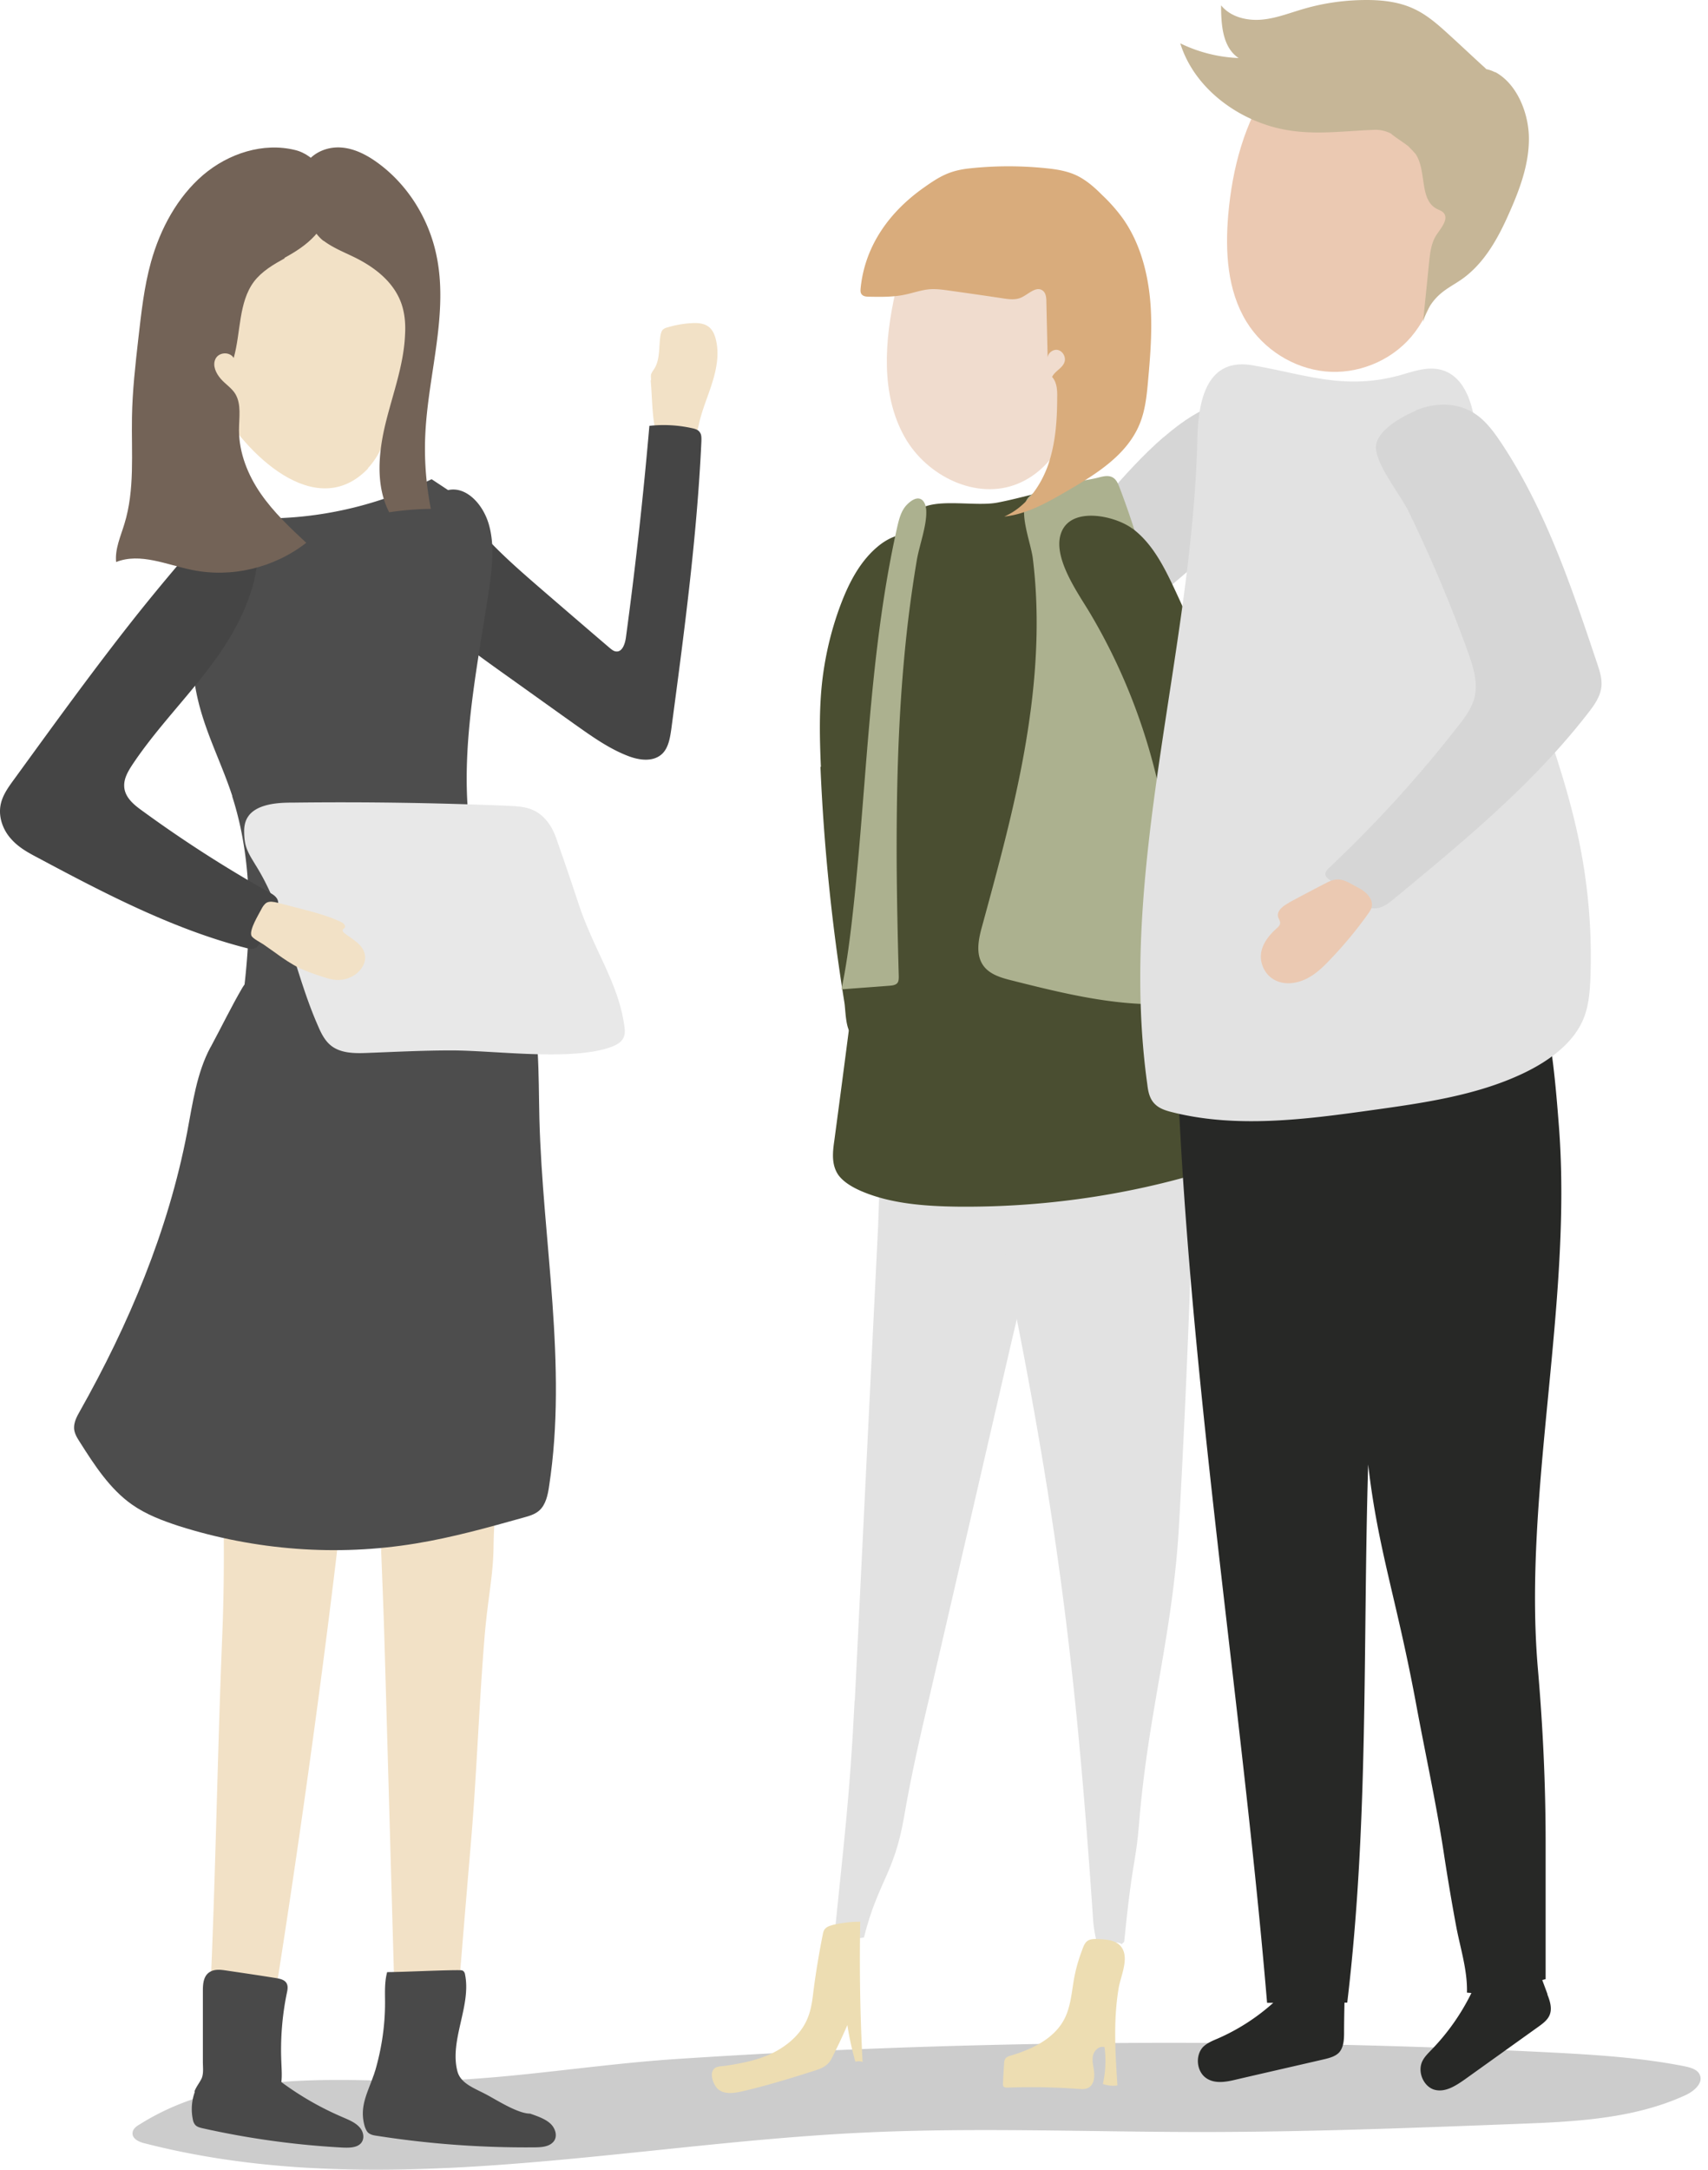
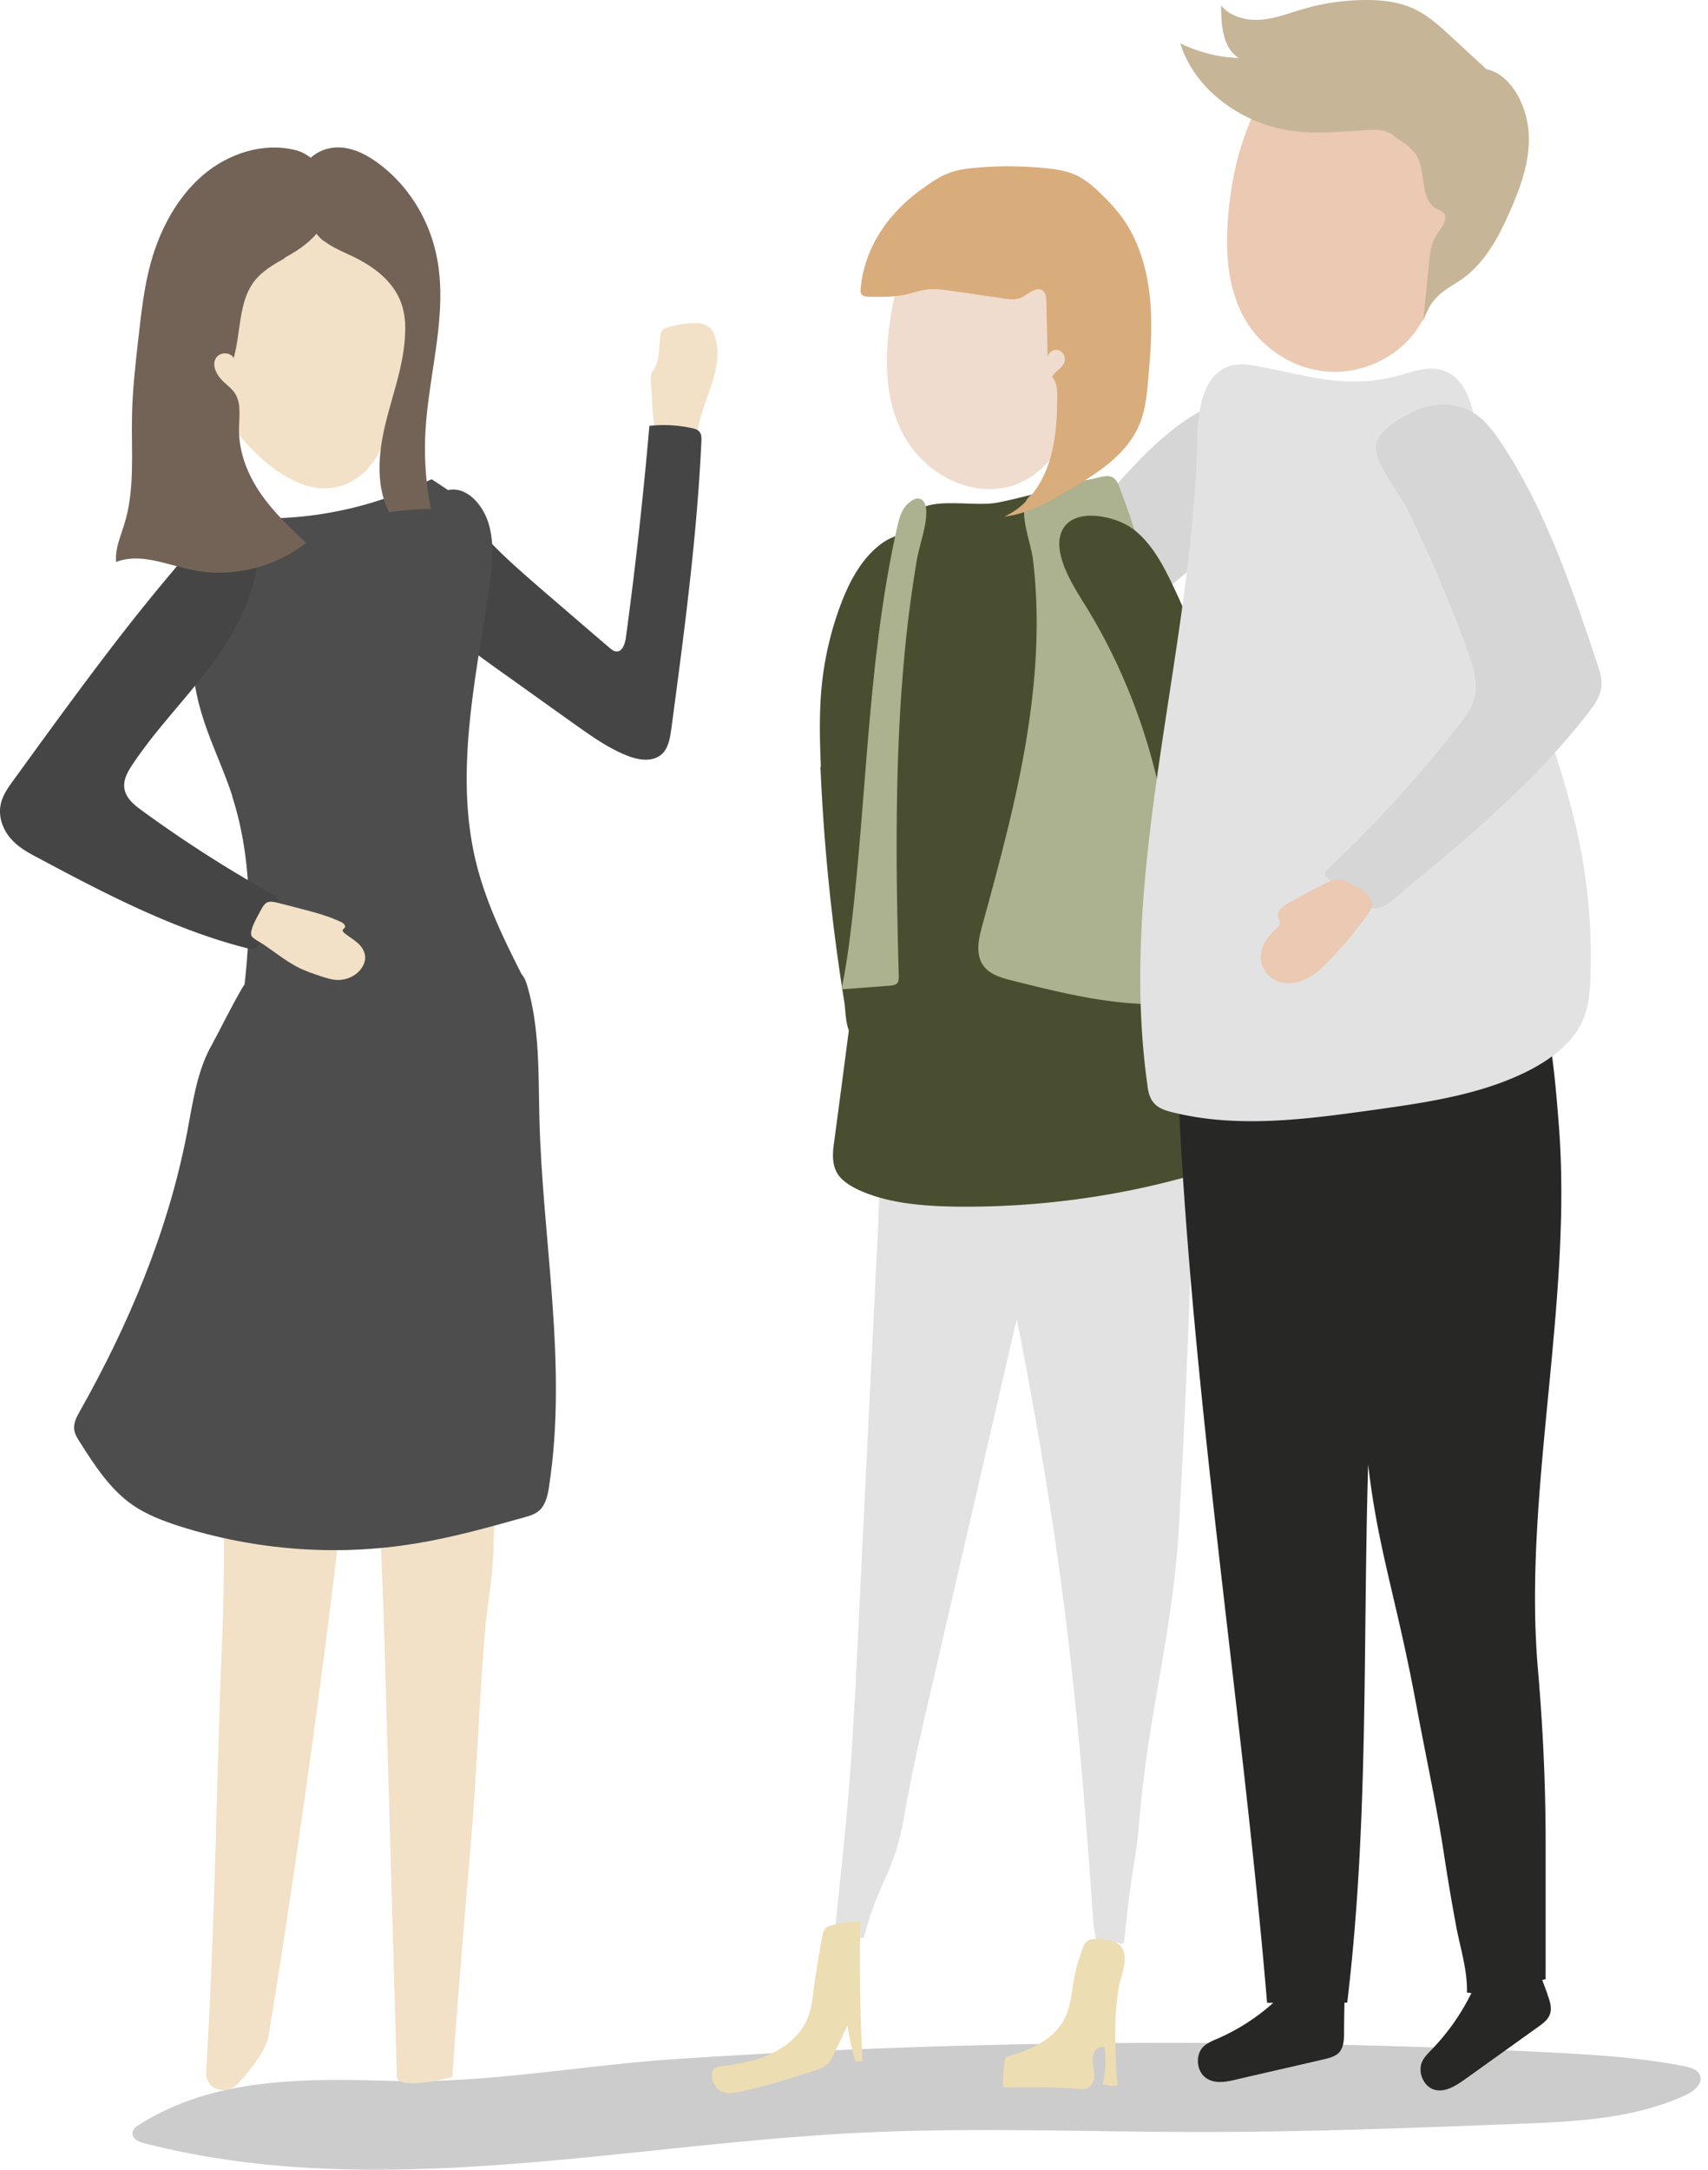
<svg xmlns="http://www.w3.org/2000/svg" width="126" height="160" fill="none">
  <path style="mix-blend-mode:multiply" opacity=".2" d="M10.28 156.667c-.234.141-.484.33-.5.614-.046.425.468.676.89.771 17.1 4.392 35.044.11 52.66-.771 8.426-.425 16.867-.063 25.309-.063 7.786 0 15.556-.299 23.326-.599 4.213-.157 8.566-.362 12.389-2.124.609-.284 1.327-.882 1.03-1.512-.172-.377-.64-.503-1.045-.598-3.308-.661-6.694-.865-10.064-1.039a557.153 557.153 0 00-42.909-.503c-7.146.189-14.292.519-21.439.991-6.818.441-13.902 1.795-20.72 1.622-6.414-.174-13.279-.362-18.943 3.226l.016-.015z" fill="url(#paint0_linear_1585_5181)" />
  <path d="M48.031 28.034c0-.142-.031-.283 0-.425.047-.158.156-.283.234-.41.437-.692.328-1.59.453-2.423.03-.158.062-.33.171-.457a.715.715 0 01.344-.173 7.55 7.55 0 011.763-.315c.483-.031 1.014 0 1.373.346.234.22.359.536.437.85.265 1.04.062 2.141-.25 3.149-.312 1.023-.749 1.999-.983 3.038-.078.362-.156.77-.468.96-.156.094-.343.11-.53.11-.703 0-2.091.142-2.263-.74-.218-1.117-.203-2.345-.312-3.494l.031-.016z" fill="#F2E1C6" />
  <path d="M32.895 37.321c1.341.504 2.34 1.684 3.354 2.74 1.233 1.274 2.575 2.423 3.901 3.572 1.607 1.385 3.214 2.77 4.837 4.156.14.11.28.236.468.252.453.047.655-.567.718-1.024a324.743 324.743 0 001.732-15.614 9.646 9.646 0 013.152.173c.218.047.452.11.577.315.125.173.11.409.11.63-.328 7.098-1.28 14.166-2.216 21.202-.094.661-.203 1.385-.656 1.842-.67.66-1.747.503-2.605.157-1.405-.55-2.669-1.464-3.917-2.345-1.794-1.275-3.589-2.566-5.383-3.841-1.779-1.275-3.573-2.55-5.118-4.124-.905-.913-1.732-1.952-2.215-3.164-1.015-2.613-.047-6.154 3.26-4.911v-.016z" fill="#454545" />
  <path d="M16.404 120.384c.406-9.979-.452-20.164-.374-30.206a26.465 26.465 0 011.264-10.31c.062-.205.14-.41.28-.567.422-.488 1.155-.22 1.717.032 5.383 2.455 11.75 1.889 16.664-1.59.968 1.637 1.248 3.652 1.483 5.588.39 3.132.811 6.264.92 9.428v.016c.016.677.031 1.354.016 2.03-.063 3.936-.75 7.808-1.28 11.68-.343 2.534-.655 5.069-.686 7.634-.031 2.094-.406 3.637-.656 6.517-.42 5.116-.577 10.106-1.014 15.268-.468 5.525-.936 11.05-1.326 16.591 0 .22-.031.441-.047.661-.25.079-4.088 1.055-4.088-.047-.312-10.751-.608-21.486-.92-32.237-.125-4.517-.78-18.778-.874-24.099l-.858.095c-1.061 14.654-4.463 38.989-6.803 53.203-.203 1.259-1.545 2.786-2.278 3.589-.75.803-2.138.582-2.357-.661.687-10.861.765-21.722 1.217-32.583v-.032z" fill="#F2E1C6" />
-   <path d="M27.562 153.046c.047-.126.078-.252.125-.378.468-1.621.718-3.29.718-4.974 0-.756-.047-1.527.156-2.267 1.108 0 4.228-.157 5.336-.141.094 0 .203 0 .281.063a.39.39 0 01.125.236c.483 2.314-1.155 4.848-.562 7.146.234.913 1.233 1.243 2.122 1.716.78.409 2.325 1.416 3.246 1.416.53.189 1.107.378 1.497.74.39.362.562.992.188 1.37-.328.346-.89.377-1.404.377a71.114 71.114 0 01-11.578-.85c-.234-.031-.468-.078-.64-.22-.125-.11-.187-.268-.25-.425-.452-1.464.188-2.503.625-3.778l.015-.031zM14.342 154.243c.124-.362.39-.661.546-1.007.14-.362.078-.803.078-1.197v-5.241c0-.52.046-1.149.577-1.417.359-.189.796-.126 1.201-.063 1.17.173 2.357.346 3.527.535.312.047.655.11.827.331.171.22.125.519.062.787a20.791 20.791 0 00-.405 5.1c.015.488.062.976 0 1.464a22.285 22.285 0 004.462 2.565c.468.205.967.394 1.295.756.328.346.421.913.062 1.243-.312.284-.827.284-1.279.268a62.764 62.764 0 01-10.314-1.417c-.203-.047-.421-.094-.561-.236a.77.77 0 01-.188-.393 3.721 3.721 0 01.14-2.062l-.03-.016z" fill="#494949" />
  <path d="M27.134 34.535c.874-.929 1.342-2.172 1.716-3.384.812-2.629 1.373-5.4 1.17-8.154-.202-2.755-1.216-5.54-3.198-7.492s-4.977-2.96-7.614-2.189c-3.09.913-5.118 4.077-5.43 7.273-.328 3.21.795 6.422 2.356 9.27 1.872 3.432 7.13 8.768 11.031 4.676h-.031z" fill="#F2E1C6" />
  <path d="M17.126 58.713c1.591 4.927 1.435 10.279.702 15.583 3.51-.141 7.115.425 10.61-.157a124.452 124.452 0 0010.127-2.125c-1.42-2.802-2.809-5.62-3.527-8.768-1.466-6.422.047-13.19 1.03-19.738.234-1.59.437-3.274 0-4.817-.437-1.543-1.7-2.849-3.011-2.55l-1.217-.803c-3.667 1.795-7.583 2.77-11.531 2.88-1.014.032-2.09 0-2.996.583-.749.472-1.295 1.322-1.732 2.204-1.654 3.368-1.84 7.666-.78 11.365.624 2.188 1.638 4.187 2.34 6.343h-.015z" fill="#4D4D4D" />
  <path d="M15.528 77.224c-1.014 1.889-1.311 4.108-1.717 6.249-1.404 7.32-4.322 14.214-7.926 20.604-.218.378-.437.803-.421 1.244.015.378.234.724.437 1.039 1.076 1.7 2.215 3.447 3.822 4.58 1.046.74 2.263 1.196 3.464 1.59 5.649 1.794 11.656 2.251 17.476 1.291 2.7-.441 5.352-1.181 7.989-1.921.405-.11.826-.236 1.139-.519.468-.425.624-1.133.717-1.794 1.373-8.941-.483-18.055-.717-27.106-.078-3.29.03-6.642-.89-9.775-.109-.346-.234-.724-.515-.944-.296-.22-.686-.236-1.045-.236-5.165.047-10.314.078-15.478.126-1.373 0-3.215-.11-3.98 1.18-.795 1.354-1.575 2.96-2.34 4.376l-.015.016z" fill="#4D4D4D" />
-   <path d="M46.05 75.603c-.452-3.18-2.246-5.525-3.4-9.05a247.923 247.923 0 00-1.64-4.802c-.296-.834-.842-1.621-1.653-1.999-.578-.268-1.233-.299-1.873-.33-5.273-.22-10.547-.3-15.821-.236-.811 0-1.639.031-2.387.314-.375.142-.75.378-.968.709-.218.314-.296.692-.296 1.07 0 .897.14 1.354.608 2.125l.219.362c2.278 3.62 2.902 8.012 4.634 11.916.234.55.515 1.102.998 1.463.703.52 1.654.536 2.528.504 2.091-.079 4.197-.189 6.304-.189 3.152 0 8.597.772 11.593-.189.437-.141.92-.346 1.108-.77.125-.284.093-.599.047-.898z" fill="#E8E8E8" />
  <path d="M.97 57.564c-.42.582-.857 1.196-.951 1.952-.11.881.265 1.778.827 2.377.546.613 1.248.991 1.935 1.353 4.977 2.66 10.032 5.289 15.369 6.658.234.063.468.11.686 0 .219-.11.36-.377.484-.63.343-.739.702-1.463 1.046-2.203.078-.157.155-.33.155-.52-.015-.346-.327-.566-.592-.708a93.746 93.746 0 01-9.55-6.139c-.561-.409-1.201-.96-1.217-1.747-.015-.55.266-1.039.546-1.48 2.934-4.454 7.303-7.807 8.894-13.127.36-1.228.562-2.597.156-3.81-.28-.818-1.154-1.92-1.981-1.794-.734.11-1.28 1.212-1.795 1.779a156.538 156.538 0 00-4.837 5.761C6.978 49.27 3.982 53.424.971 57.564z" fill="#454545" />
  <path d="M20.448 70.36c.53.378 1.06.74 1.638 1.023.484.236.999.41 1.514.583.437.141.873.299 1.326.299.437 0 .874-.126 1.248-.378.468-.315.843-.882.75-1.448-.063-.394-.313-.724-.61-.96-.296-.252-.623-.441-.92-.677-.062-.063-.14-.142-.11-.237.032-.062.095-.094.141-.141.11-.158-.078-.346-.25-.425-.951-.457-1.98-.724-3.01-.992-.562-.142-1.14-.299-1.701-.44-.266-.063-.562-.126-.796 0-.172.11-.297.299-.39.487-.203.394-.89 1.496-.734 1.936.078.22.734.536.905.662.328.236.656.456.983.692l.016.016z" fill="#F2E1C6" />
  <path d="M21.002 19.046c-.827.457-1.67.945-2.263 1.716-1.154 1.543-.967 3.746-1.498 5.635-.296-.488-1.123-.44-1.357.095-.219.488.062 1.054.406 1.448.343.393.811.677 1.076 1.117.453.772.265 1.748.265 2.66 0 1.7.671 3.338 1.608 4.691.951 1.37 2.153 2.503 3.354 3.62-2.387 1.858-5.523 2.598-8.425 2-1.873-.378-3.823-1.291-5.602-.583-.094-.96.328-1.873.609-2.802.78-2.518.514-5.226.561-7.87.031-1.936.25-3.872.468-5.792.219-1.905.422-3.825.937-5.667.686-2.456 1.95-4.785 3.838-6.406 1.888-1.606 4.447-2.425 6.803-1.842 1.498.362 2.777 2.093 2.59 3.778-.234 2.125-1.732 3.274-3.386 4.17l.016.032z" fill="#736357" />
  <path d="M23.873 17.755c.671.504 1.451.819 2.2 1.18 1.498.725 2.965 1.81 3.542 3.463.25.725.312 1.512.265 2.283-.093 2.235-.904 4.36-1.435 6.532-.53 2.172-.749 4.596.265 6.564a22.276 22.276 0 013.074-.252c-.359-1.826-.5-3.699-.406-5.556.219-4.47 1.764-8.972.78-13.317-.592-2.644-2.122-5.037-4.228-6.595-.827-.614-1.779-1.118-2.793-1.18-1.014-.064-2.09.377-2.637 1.29-.905 1.543.063 4.596 1.373 5.604v-.016z" fill="#736357" />
  <path d="M60.556 56.54c-.093-2.172-.14-4.36.125-6.517.234-1.873.687-3.73 1.358-5.493.624-1.637 1.466-3.243 2.84-4.329.764-.598 1.778-1.023 2.667-.661.703.283 1.155.992 1.327 1.731.171.74.109 1.511.03 2.267-.14 1.37-.311 2.723-.639 4.061-.452 1.779-1.217 3.479-1.732 5.258-.827 2.896-.998 5.918-1.154 8.925l-.703 13.788c0 .126-.015.268-.093.378-.219.283-1.42.55-1.732.33-.484-.346-.468-1.825-.562-2.376a148.92 148.92 0 01-1.763-17.346l.031-.016z" fill="#4A4E31" />
  <path d="M85.833 32.237c-1.545 1.338-2.903 2.865-4.26 4.408-2.45 2.754-4.884 5.525-6.96 8.563-.748 1.101-1.466 2.313-1.497 3.651-.031 1.338.905 2.77 2.231 2.834.952.031 1.779-.63 2.512-1.244l11.469-9.775c.936-.803 1.888-1.621 2.496-2.691.952-1.685 1.779-6.092.281-7.698-1.654-1.762-4.993.85-6.272 1.968v-.016z" fill="#D6D6D6" />
  <path d="M63.045 125.405c-.36 7.257-.812 10.547-1.53 17.772.968-.142 1.249-.174 2.216-.3 1.061-4.187 2.232-4.659 2.965-8.909.515-3.022 1.201-6.013 1.904-8.988 1.934-8.342 3.853-16.685 5.788-25.043.858-3.699 1.717-7.414 3.058-10.955 1.436-3.794 3.168-9.209-1.856-11.003-2.84-1.007-6.694-.488-8.645 1.968-2.215 2.786-2.012 7.162-2.168 10.498-.266 5.494-.546 11.003-.812 16.497-.296 6.154-.608 12.309-.905 18.463h-.015z" fill="#E2E2E2" />
  <path d="M74.91 82.15c.281-.755.656-1.526 1.327-1.999.858-.598 1.981-.566 3.027-.472a57.62 57.62 0 014.68.614c1.28.22 2.653.567 3.433 1.605.734.976.734 2.299.702 3.51a908.72 908.72 0 01-1.092 26.886c-.452 8.216-2.278 13.883-2.949 22.084-.265 3.179-.483 2.644-1.076 8.531-.047.457 0 .189-.203.457a.941.941 0 00-.39-.126c-.53-.032-.437.44-.968.409-.125 0-.218 0-.327.047-.234-.598-.375-1.354-.437-2.156-1.093-16.119-2.31-27.153-5.383-43.02-1.061-5.43-2.31-11.191-.36-16.37h.016z" fill="#E2E2E2" />
  <path d="M64.273 76.878c-.047-.488-.062-1.007.156-1.464.281-.598.936-.96 1.545-1.26 5.461-2.69 11.687-3.903 17.819-3.51.593.032 1.217.11 1.685.441.64.457.827 1.275.967 2.015.453 2.346.905 4.69 1.342 7.052.296 1.558.577 3.274-.25 4.66-.452.77-1.201 1.337-1.966 1.84-4.82 3.196-11.265 4.392-16.991 3.086-2.185-.504-3.511-1.275-3.683-3.51-.25-3.101-.359-6.233-.624-9.366v.016z" fill="#E2E2E2" />
  <path d="M61.402 141.965c-.203.047-.422.126-.546.283-.11.126-.14.299-.172.472a61.277 61.277 0 00-.67 4.061c-.079.661-.157 1.338-.407 1.968-.499 1.306-1.67 2.251-2.949 2.802-1.014.425-2.09.629-3.167.787-.343.047-.765.015-.92.377-.172.378.077.992.327 1.275.437.473 1.201.378 1.826.237 1.778-.41 3.526-.945 5.258-1.496.406-.126.827-.267 1.123-.582.156-.158.25-.362.344-.551.374-.74.733-1.495 1.06-2.267.141.913.344 1.826.593 2.708a.769.769 0 01.531.015 142.916 142.916 0 01-.172-10.341c-.702 0-1.404.078-2.09.252h.03zM79.25 145.821c-.187 1.023-.25 2.094-.702 3.007-.733 1.479-2.356 2.266-3.932 2.739-.171.047-.359.11-.452.251-.078.111-.094.268-.094.41-.031.472-.062.944-.078 1.416 0 .079 0 .158.031.205.063.094.203.094.313.094a47.315 47.315 0 015.18.095c.265.016.561.047.795-.095.36-.204.437-.692.406-1.101-.031-.41-.171-.819-.093-1.228.078-.409.483-.787.858-.646a7.546 7.546 0 01-.125 2.708 2.28 2.28 0 001.076.11c-.156-2.393-.312-4.817.094-7.193.14-.819.687-1.968.328-2.787-.328-.755-1.202-.787-1.92-.818-.858-.032-.92.299-1.2 1.07a11.332 11.332 0 00-.484 1.763z" fill="#EDDDB2" />
  <path d="M66.055 21.533c-.796 3.573-1.108 7.524.687 10.704 1.622 2.88 5.305 4.69 8.347 3.431 3.136-1.29 4.432-5.052 4.993-8.42 1.779-10.484-11.172-18.575-14.011-5.715h-.016z" fill="#F0DCCE" />
  <path d="M93.73 6.234c-1.936 2.786-2.825 6.201-3.121 9.586-.234 2.707-.078 5.588 1.341 7.901 1.249 2.031 3.449 3.432 5.805 3.668 2.356.236 4.806-.74 6.35-2.55 1.576-1.857 2.122-4.36 2.622-6.753.249-1.18.483-2.36.733-3.526.546-2.613 1.061-5.414 0-7.87-2.59-6.06-10.438-5.21-13.746-.456h.015z" fill="#EBC9B2" />
  <path d="M73.544 37.07c1.92-.362 3.745-.992 5.695-1.228.421-.047.89-.079 1.233.126.25.142.39.378.515.598 2.964 5.336 3.854 11.223 4.727 17.016 1.608 10.766 3.199 21.517 4.806 32.284-6.241 2.109-13.044 3.18-19.847 3.116-2.465-.031-5.009-.22-7.178-1.165-.64-.283-1.248-.645-1.622-1.133-.546-.755-.453-1.684-.328-2.55a1796.837 1796.837 0 005.196-42.657c.125-1.196-.203-3.227 1.264-4.014 1.295-.692 3.994-.11 5.539-.393z" fill="#4A4E31" />
  <path d="M76.017 52.496c-.702 5.352-2.138 10.562-3.558 15.772-.265.944-.499 2.03.032 2.865.468.724 1.373.976 2.2 1.18 4.509 1.134 9.19 2.283 13.777 1.464.36-.063.718-.142.983-.393.406-.394.39-1.04.344-1.59-.39-4.628-1.17-9.208-1.95-13.789-1.28-7.477-2.56-15-5.26-22.068-.108-.268-.218-.551-.467-.709-.312-.204-.718-.11-1.077-.015-1.233.33-4.213.52-5.118 1.4-.92.898.11 3.322.266 4.55.468 3.762.327 7.587-.172 11.349v-.016zM66.303 71.998c0 .157 0 .33-.078.456-.125.19-.39.22-.624.237-1.17.094-2.356.173-3.527.267.328-1.558.546-3.132.734-4.722 1.154-9.775 1.217-19.707 3.37-29.325.14-.614.296-1.26.733-1.7.827-.834 1.373-.409 1.42.44.047 1.118-.515 2.567-.702 3.684a95.921 95.921 0 00-.936 7.288c-.453 4.943-.562 9.901-.546 14.86.015 2.833.078 5.666.156 8.515z" fill="#ACB18F" />
  <path d="M83.54 38.974c1.435 1.07 2.293 2.739 3.058 4.36 1.17 2.487 2.247 5.037 2.949 7.697.983 3.762 1.201 7.666 1.42 11.538.109 1.984.218 3.983 0 5.966-.125 1.118-.375 2.267-1.046 3.164-.67.897-1.84 1.495-2.918 1.196a.845.845 0 01-.358-.173c-.312-.252-.297-.74-.266-1.133.827-9.177-1.31-18.606-6.038-26.492-.843-1.4-2.746-4.06-2.044-5.84.749-1.936 3.963-1.227 5.227-.283h.016z" fill="#4A4E31" />
  <path d="M114.163 147.065c-.125-.347-.265-.709-.39-1.055.078-.016.171-.047.249-.063V135.92c0-4.376-.202-8.594-.577-12.923-1.092-12.828 2.559-26.838 1.56-39.902-.234-3.038-.499-6.108-1.201-9.067-.921-3.856-3.183-3.337-6.475-4.014-5.118-1.054-15.62-1.29-20.643.19-.032 24.932 4.712 52.73 6.787 77.49h.453a15.257 15.257 0 01-4.12 2.645c-.374.157-.749.314-1.045.598-.593.614-.5 1.778.187 2.282.64.472 1.498.315 2.263.126 2.168-.504 4.322-.992 6.49-1.495.39-.095.812-.205 1.093-.504.327-.378.359-.944.359-1.448 0-.74.015-1.48.03-2.219h.204c1.607-13.459 1.139-26.209 1.544-39.683.718 6.281 2.091 9.87 3.542 17.693.671 3.62 1.451 7.162 2.013 10.798.281 1.857.593 3.715.936 5.556.297 1.59.843 3.243.796 4.896.109.015.218.015.328.031a16.31 16.31 0 01-2.902 4.14c-.281.299-.593.582-.749.96-.328.803.171 1.858.983 2.046.764.174 1.497-.299 2.153-.755l5.477-3.92c.327-.236.686-.503.826-.897.172-.472 0-1.007-.187-1.479h.016z" fill="#272826" />
  <path d="M103.375 27.64c.889-.252 1.825-.582 2.746-.41 1.732.331 2.371 2.141 2.637 3.637.577 3.431.842 6.91 1.544 10.326 1.42 6.925 4.619 13.52 6.101 20.43a42.153 42.153 0 01.921 10.547c-.047 1.023-.125 2.046-.531 3.007-.749 1.778-2.559 3.1-4.509 4.013-3.417 1.606-7.349 2.157-11.203 2.692-4.837.677-9.877 1.322-14.574.142-.452-.11-.92-.252-1.248-.551-.452-.394-.561-.976-.624-1.527-2.2-15.835 3.324-31.702 3.698-47.647.063-2.424.53-5.95 4.026-5.367 3.994.676 6.818 1.889 11.031.708h-.015z" fill="#E2E2E2" />
  <path d="M104.424 30.269c1.311-.55 2.871-.614 4.12.079.967.535 1.638 1.464 2.246 2.377 3.246 4.91 5.15 10.577 7.022 16.165.187.551.374 1.118.328 1.7-.063.771-.547 1.433-1.015 2.03-4.056 5.227-9.205 9.46-14.292 13.664-.343.283-.718.582-1.17.676-.781.142-1.498-.377-2.107-.881-.515-.41-1.014-.834-1.529-1.244-.11-.094-.234-.188-.25-.33-.03-.189.125-.362.266-.504a92.368 92.368 0 009.58-10.53c.468-.598.936-1.244 1.139-1.984.297-1.117-.078-2.298-.468-3.4a106.034 106.034 0 00-4.385-10.373c-.592-1.212-2.309-3.32-2.402-4.627-.094-1.275 1.888-2.362 2.949-2.802l-.032-.016z" fill="#D6D6D6" />
  <path d="M95.072 66.582c-.421.22-.92.599-.78 1.055.047.142.156.283.14.44 0 .158-.14.284-.265.394-.546.488-1.046 1.118-1.14 1.842-.093.74.282 1.527.921 1.904.703.425 1.592.347 2.341 0 .749-.346 1.326-.912 1.888-1.51a30.12 30.12 0 002.715-3.275c.125-.173.234-.33.296-.535.141-.598-.405-1.133-.951-1.416-.921-.473-1.358-.898-2.325-.41-.952.488-1.904.992-2.84 1.496v.015z" fill="#EBC9B2" />
  <path d="M63.492 21.234c-.015.157-.03.33.063.456.124.174.358.19.577.19.858.015 1.732.03 2.575-.142.64-.126 1.263-.362 1.903-.41.453-.031.92.032 1.373.095 1.342.189 2.684.378 4.026.582.437.063.905.126 1.326-.063.53-.236 1.092-.865 1.576-.52.25.174.28.536.28.85l.094 4.093c.032-.362.437-.645.78-.55.344.094.578.519.469.865-.14.472-.718.677-.92 1.118.358.393.39.992.374 1.527 0 1.7-.125 3.415-.687 5.02-.577 1.59-1.67 3.07-3.214 3.747 1.654-.173 3.152-1.023 4.587-1.857 2.169-1.26 4.478-2.676 5.414-5.006.406-1.007.515-2.109.609-3.195.187-2.046.343-4.124.125-6.17-.219-2.047-.812-4.093-1.997-5.762a12.344 12.344 0 00-1.53-1.73c-.546-.552-1.139-1.071-1.84-1.418-.718-.346-1.514-.472-2.31-.55a26.95 26.95 0 00-5.633.015c-1.45.158-2.184.583-3.339 1.401-2.512 1.763-4.353 4.25-4.68 7.398v.016z" fill="#D9AC7C" />
  <path d="M110.301 5.336a2.318 2.318 0 00-.655-.236c-.078-.079-.156-.157-.25-.236-.795-.724-1.575-1.464-2.371-2.188-.843-.771-1.701-1.558-2.731-2.03C103.218.141 102.001 0 100.815 0c-1.53 0-3.074.205-4.556.63-1.061.299-2.091.724-3.183.818-1.093.095-2.294-.189-2.996-1.054 0 1.432.109 3.1 1.295 3.887a10.818 10.818 0 01-4.307-1.086c.92 2.96 3.59 5.163 6.538 6.076 2.7.834 5.134.394 7.864.3.39 0 .765.094 1.123.267.391.33.874.614 1.296.944.187.19.374.378.546.583.827 1.243.249 3.384 1.576 4.045.156.079.343.142.468.268.421.44-.141 1.101-.484 1.605-.421.614-.499 1.385-.577 2.125-.141 1.448-.297 2.896-.437 4.345a4.02 4.02 0 011.326-2.125c.468-.394 1.014-.677 1.514-1.023 1.685-1.181 2.715-3.07 3.541-4.959.796-1.794 1.498-3.715 1.42-5.698-.078-1.731-.905-3.793-2.496-4.643l.015.031z" fill="#C6B697" />
  <defs>
    <linearGradient id="paint0_linear_1585_5181" x1="9.78" y1="155.329" x2="125.462" y2="155.329" gradientUnits="userSpaceOnUse">
      <stop />
      <stop offset="1" />
    </linearGradient>
  </defs>
</svg>